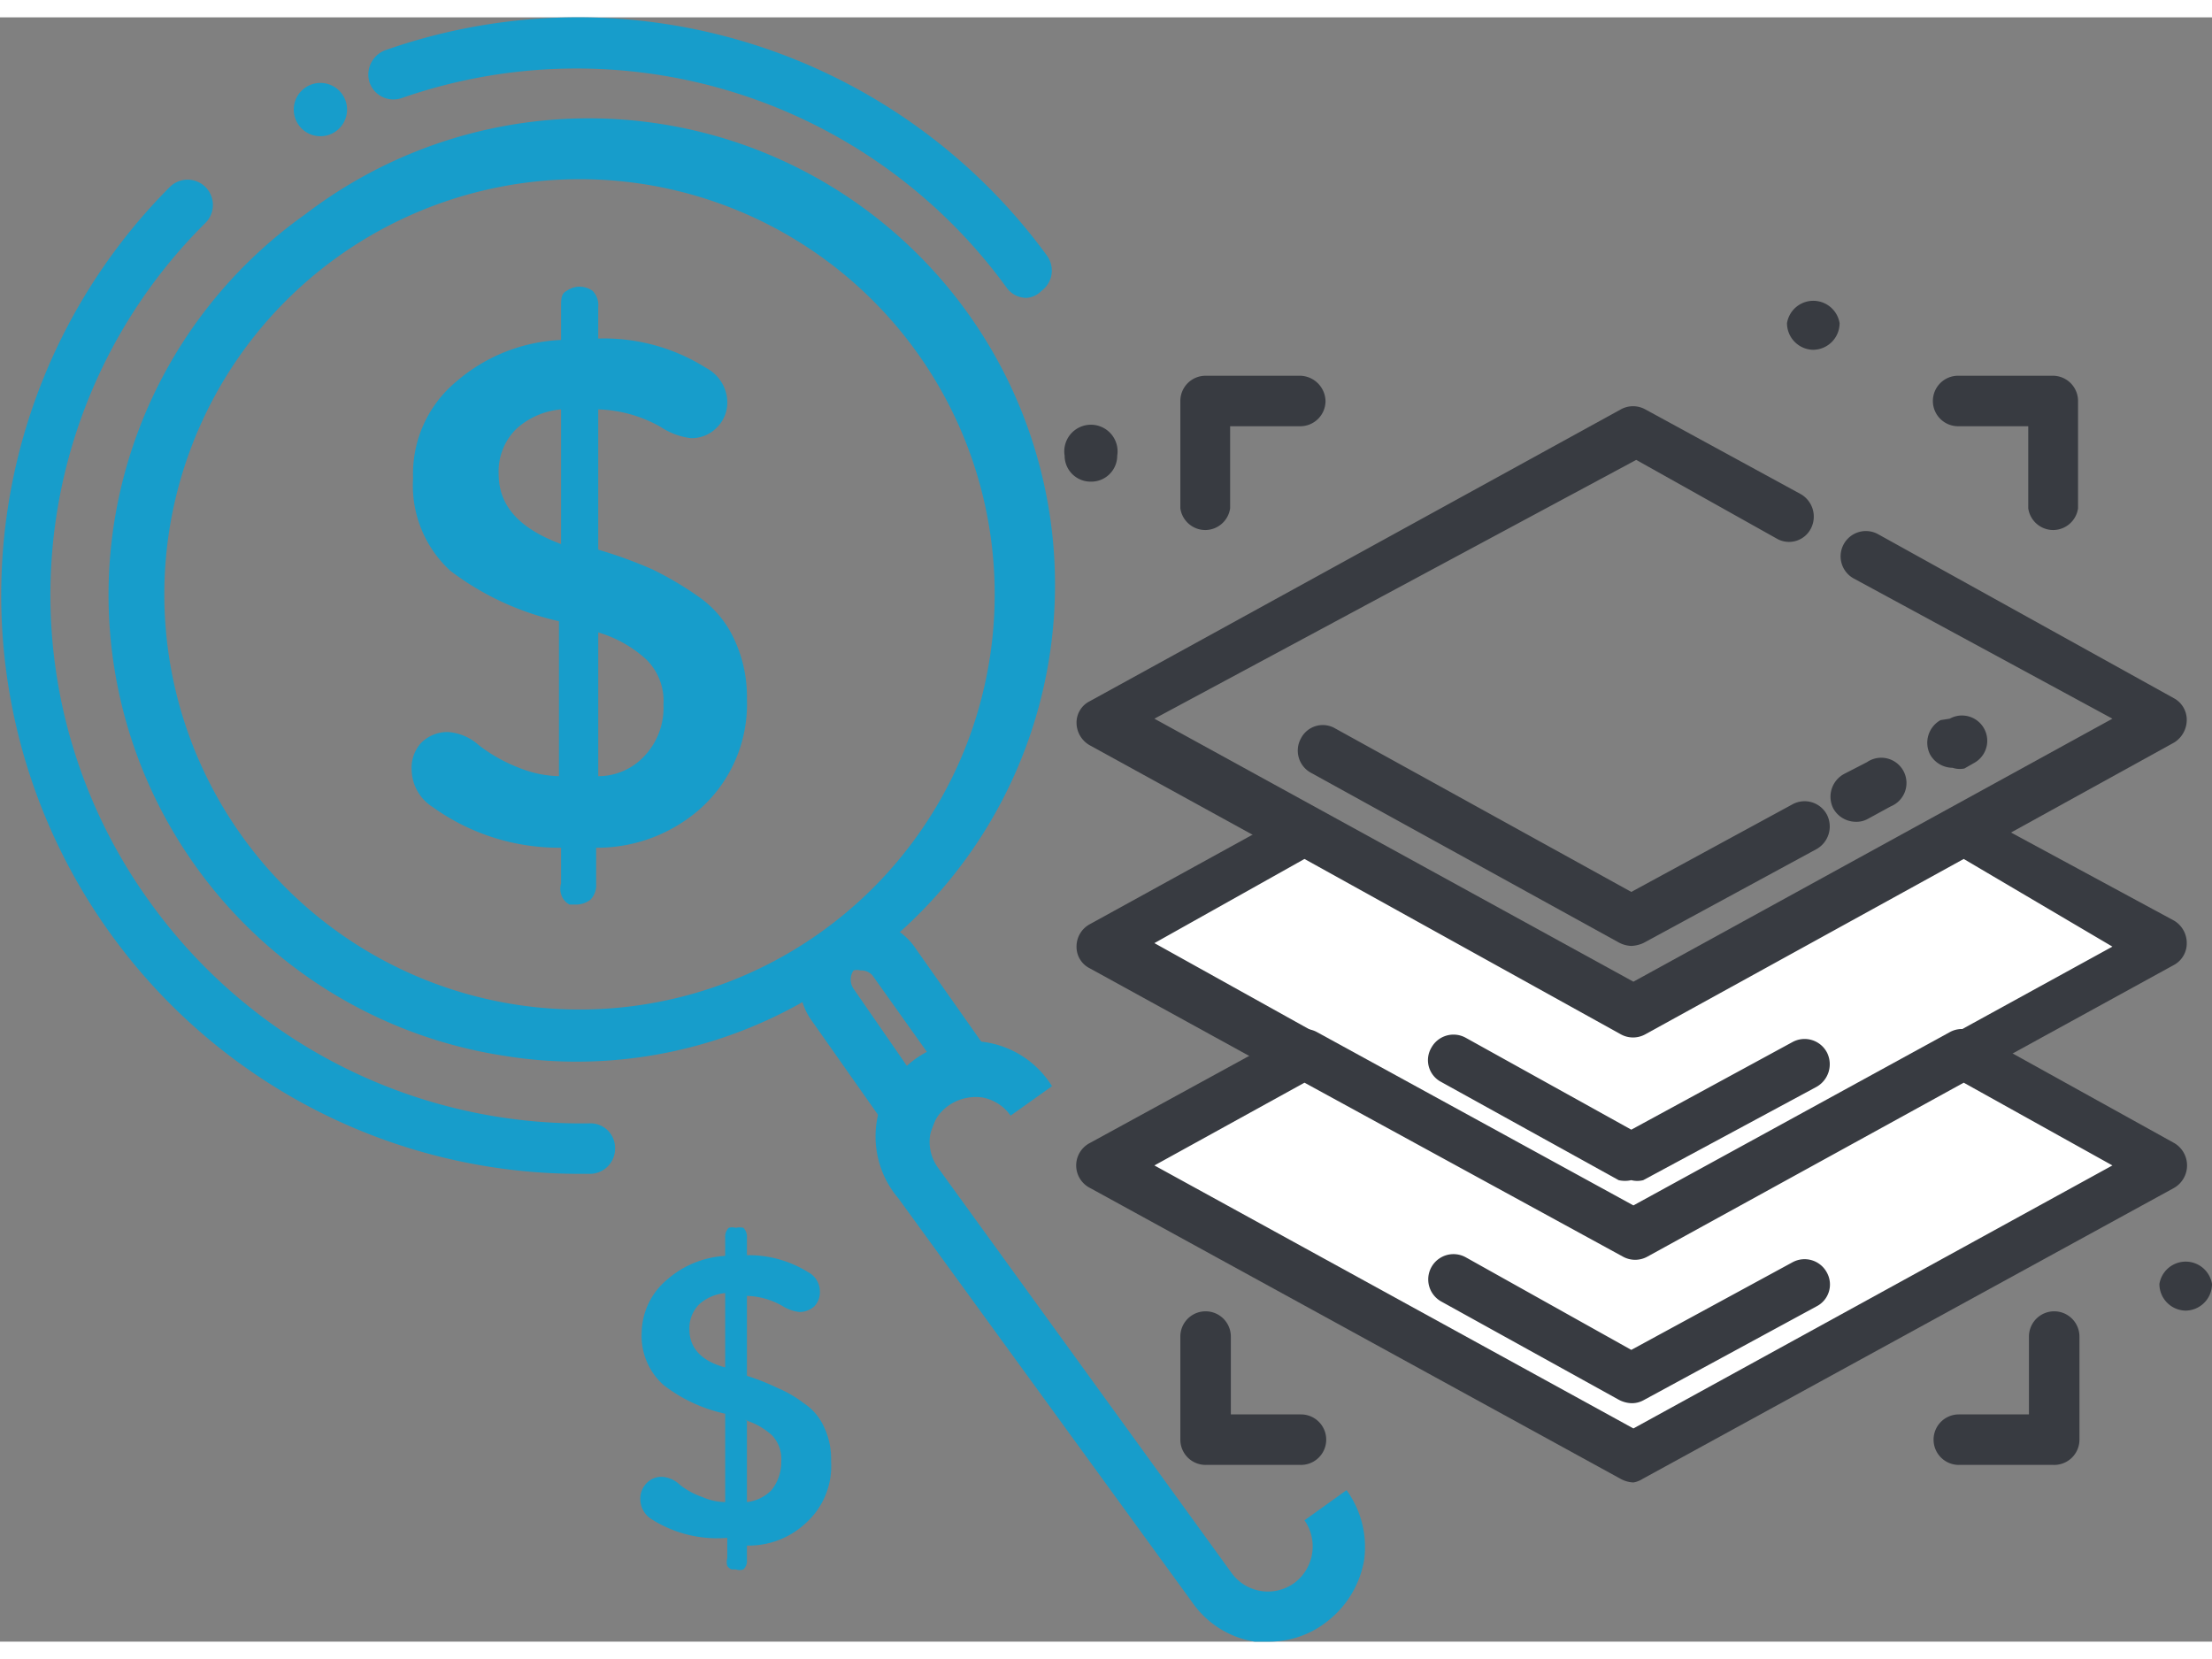
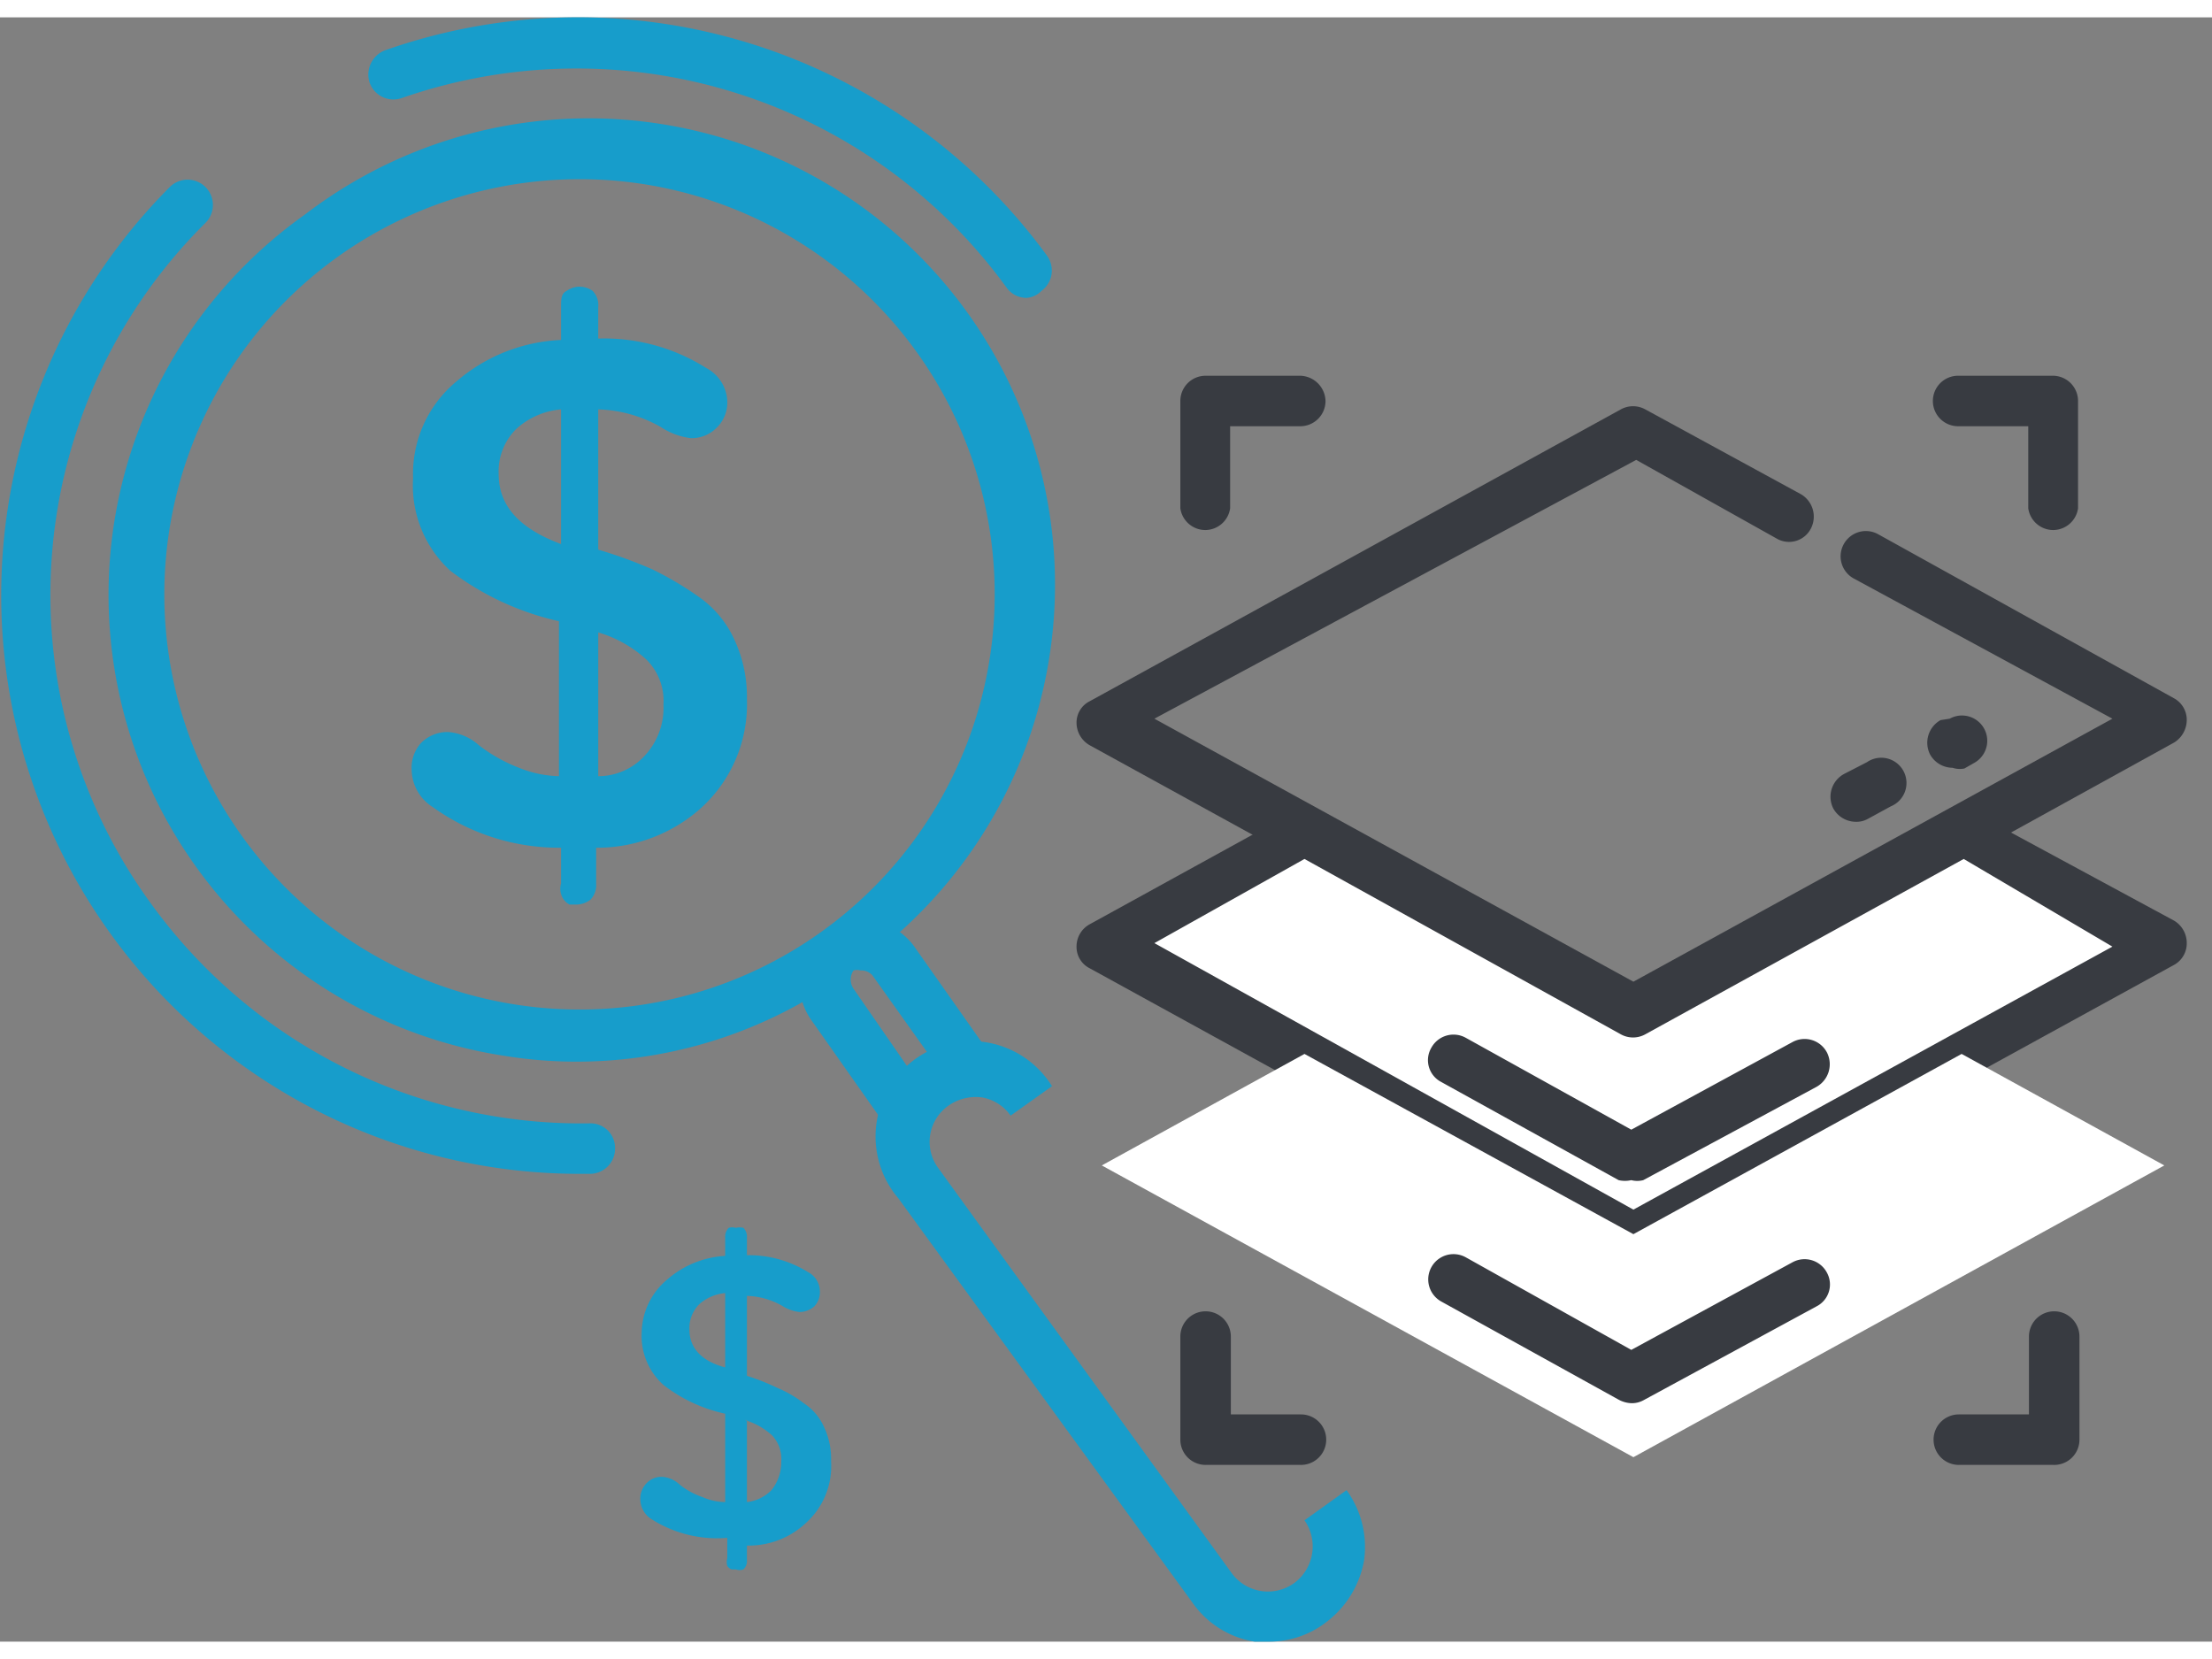
<svg xmlns="http://www.w3.org/2000/svg" width="96" height="72" id="Layer_1" data-name="Layer 1" viewBox="0 0 31.54 23.16">
  <rect x="0" y="0" width="31.54" height="23.16" fill="#808080" stroke="none" />
  <defs>
    <style>
            .cls-1{fill:#383b41}.cls-2{fill:#fff}.cls-2,.cls-5{fill-rule:evenodd}.cls-4,.cls-5{fill:#179dcb}
        </style>
  </defs>
  <path class="cls-1" d="M23.29 14.54a.39.39 0 01-.18 0l-7.57-4.16a.37.37 0 01-.19-.32.34.34 0 01.19-.31l7.57-4.16a.36.36 0 01.35 0l2.22 1.21a.37.37 0 01.14.49.35.35 0 01-.49.14l-2-1.12L16.46 10l6.83 3.75L30.12 10l-3.69-2a.36.36 0 01-.14-.49.36.36 0 01.49-.14L31 9.71a.35.35 0 01.18.31.38.38 0 01-.18.32l-7.54 4.16a.33.33 0 01-.17.04z" />
  <path class="cls-2" d="M15.71 13.2l2.89-1.59 4.69 2.57 4.68-2.57 2.89 1.59-7.57 4.16-7.58-4.16z" />
  <path class="cls-1" d="M23.29 17.72a.41.41 0 01-.18 0l-7.57-4.16a.34.34 0 01-.19-.31.36.36 0 01.19-.32l2.89-1.59a.36.36 0 01.35 0l4.51 2.48 4.51-2.48a.36.36 0 01.35 0L31 12.88a.37.37 0 01.18.32.35.35 0 01-.18.31l-7.58 4.16a.34.34 0 01-.13.05zm-6.83-4.52l6.83 3.8 6.83-3.75L28 12l-4.54 2.5a.36.36 0 01-.35 0L18.6 12z" />
  <path class="cls-2" d="M15.71 16.37l2.89-1.59 4.69 2.57 4.68-2.57 2.89 1.59-7.57 4.16-7.58-4.16z" />
-   <path class="cls-1" d="M23.29 20.89a.41.41 0 01-.18-.05l-7.57-4.15a.36.36 0 010-.64l2.89-1.58a.36.36 0 01.35 0l4.51 2.47 4.51-2.47a.36.36 0 01.35 0L31 16.05a.37.37 0 010 .64l-7.58 4.15a.34.34 0 01-.13.05zm-6.83-4.52l6.83 3.75 6.83-3.75L28 15.19l-4.51 2.48a.36.36 0 01-.35 0l-4.54-2.48zm6.8-3.13a.41.41 0 01-.18-.05l-4.39-2.42a.36.36 0 01-.14-.49.35.35 0 01.49-.14l4.22 2.33 2.3-1.25a.36.36 0 01.49.15.37.37 0 01-.15.49l-2.47 1.34a.47.47 0 01-.17.04z" />
  <path class="cls-1" d="M23.26 16.58a.41.41 0 01-.18 0l-2.53-1.4a.35.35 0 01-.14-.49.36.36 0 01.49-.14l2.36 1.31 2.3-1.25a.36.36 0 01.49.15.37.37 0 01-.15.49l-2.47 1.33a.34.34 0 01-.17 0zm0 3.18a.41.41 0 01-.18-.05l-2.53-1.4a.36.36 0 01.35-.63L23.26 19l2.3-1.25a.36.36 0 01.49.15.35.35 0 01-.15.48l-2.47 1.34a.34.34 0 01-.17.04zm3.2-8.29a.37.37 0 01-.32-.19.37.37 0 01.15-.49l.33-.17a.36.36 0 11.34.63l-.33.18a.33.33 0 01-.17.04zm1.38-.77a.37.37 0 01-.32-.19.37.37 0 01.15-.49l.13-.02a.36.36 0 11.35.63l-.14.08a.33.33 0 01-.17-.01zm1.44-3.39a.36.36 0 01-.36-.31V5.83h-1a.36.36 0 01-.36-.36.36.36 0 01.36-.36h1.35a.36.36 0 01.36.36V7a.36.36 0 01-.35.31zm0 13.33h-1.35a.36.36 0 010-.72h1v-1.11a.36.36 0 01.72 0v1.47a.36.36 0 01-.37.36zM17.19 7.31a.36.36 0 01-.36-.31V5.47a.36.36 0 01.36-.36h1.35a.37.37 0 01.36.36.36.36 0 01-.36.36h-1V7a.36.36 0 01-.35.31zm1.35 13.33h-1.35a.36.36 0 01-.36-.36v-1.47a.36.36 0 01.72 0v1.11h1a.36.36 0 010 .72z" />
-   <path d="M15.55 6.62a.37.37 0 00.38-.37.38.38 0 10-.75 0 .37.37 0 00.37.37zm10.3-1.88a.38.38 0 00.38-.38.38.38 0 00-.75 0 .38.38 0 00.37.38zm5.31 13.7a.38.38 0 00.38-.38.38.38 0 00-.75 0 .38.38 0 00.37.38z" fill-rule="evenodd" fill="#383b41" />
  <path class="cls-4" d="M8.27 14.89a6.39 6.39 0 01-1.06-.08 6.65 6.65 0 01-2.86-12 6.65 6.65 0 117.81 10.76 6.54 6.54 0 01-3.89 1.32zM4.78 3.44a5.92 5.92 0 104.41-1.06 5.93 5.93 0 00-4.41 1.06zM18.1 23.16h-.21a1.34 1.34 0 01-.89-.56l-4.19-5.76a1.36 1.36 0 112.19-1.6l-.59.42a.63.63 0 00-.41-.26.68.68 0 00-.48.12.63.63 0 00-.14.89l4.18 5.77a.64.64 0 00.9.14.65.65 0 00.14-.89l.6-.43a1.38 1.38 0 01.25 1 1.41 1.41 0 01-.55.89 1.33 1.33 0 01-.8.27z" />
-   <path class="cls-4" d="M13.16 16.18l-.37-.24a1.15 1.15 0 01-.22-.22l-1-1.42a.91.91 0 01.2-1.26.91.91 0 011.26.2l1 1.42a1 1 0 01.14.28l.12.42h-.44a.59.59 0 00-.31.12.54.54 0 00-.21.26zm-.89-2.59a.17.17 0 00-.1 0 .23.23 0 000 .26l.83 1.2.13-.12.15-.09-.84-1.18a.21.21 0 00-.17-.07z" />
+   <path class="cls-4" d="M13.16 16.18l-.37-.24a1.15 1.15 0 01-.22-.22l-1-1.42a.91.91 0 01.2-1.26.91.91 0 011.26.2l1 1.42a1 1 0 01.14.28h-.44a.59.59 0 00-.31.12.54.54 0 00-.21.26zm-.89-2.59a.17.17 0 00-.1 0 .23.23 0 000 .26l.83 1.2.13-.12.15-.09-.84-1.18a.21.21 0 00-.17-.07z" />
  <path class="cls-5" d="M8 7.46V5.59a1.08 1.08 0 00-.64.28.85.85 0 00-.25.64c0 .46.3.78.89 1zm.53 1.31v2.05a.9.9 0 00.67-.3 1 1 0 00.26-.72.83.83 0 00-.24-.64 1.74 1.74 0 00-.69-.39zm-2.36 2.49a.64.64 0 01-.3-.52.53.53 0 01.13-.39.53.53 0 01.39-.16.74.74 0 01.44.19 2.27 2.27 0 00.57.32 1.62 1.62 0 00.57.12V8.61a4 4 0 01-1.55-.72 1.65 1.65 0 01-.53-1.32 1.71 1.71 0 01.62-1.38A2.44 2.44 0 018 4.6v-.47c0-.11 0-.19.08-.23a.32.32 0 01.18-.06.33.33 0 01.19.06.29.29 0 01.08.23v.45a2.72 2.72 0 011.54.42.56.56 0 01.3.47.5.5 0 01-.15.38.5.5 0 01-.37.15 1 1 0 01-.43-.16 1.91 1.91 0 00-.89-.25v2a6.51 6.51 0 01.77.28 4.72 4.72 0 01.66.39 1.5 1.5 0 01.51.61 1.93 1.93 0 01.18.85 2 2 0 01-.65 1.55 2.22 2.22 0 01-1.5.57v.51a.3.3 0 01-.08.23.34.34 0 01-.19.07h-.11a.24.24 0 01-.1-.1.27.27 0 01-.02-.2v-.51a3.09 3.09 0 01-1.83-.58zm4.17 7.99v-1.06a.65.65 0 00-.36.15.48.48 0 00-.15.37c0 .26.17.45.51.54zm.31.75v1.17A.58.58 0 0011 21a.64.64 0 00.14-.41.49.49 0 00-.13-.37 1 1 0 00-.39-.22zM9.3 21.42a.34.34 0 01-.17-.3.31.31 0 01.09-.22.29.29 0 01.22-.09.4.4 0 01.25.11 1.06 1.06 0 00.33.18.81.81 0 00.32.07v-1.26a2.19 2.19 0 01-.88-.41.94.94 0 01-.31-.76 1 1 0 01.36-.74 1.37 1.37 0 01.83-.34v-.26a.18.18 0 01.05-.14.17.17 0 01.1 0 .23.23 0 01.11 0 .18.18 0 01.05.14v.25a1.6 1.6 0 01.87.24.31.31 0 01.17.27.29.29 0 01-.08.22.32.32 0 01-.21.08.58.58 0 01-.25-.09 1.08 1.08 0 00-.5-.14v1.14a3.21 3.21 0 01.43.17 1.68 1.68 0 01.38.22.79.79 0 01.29.34 1.07 1.07 0 01.1.49 1.09 1.09 0 01-.35.87 1.19 1.19 0 01-.85.33V22a.16.16 0 01-.05.13.17.17 0 01-.11 0h-.06a.13.13 0 01-.06-.05.2.2 0 010-.11v-.29a1.74 1.74 0 01-1.07-.26z" />
  <path class="cls-4" d="M8.26 16.49A8.25 8.25 0 012.42 2.42a.36.36 0 01.51.51 7.47 7.47 0 00-.76 9.73 7.57 7.57 0 006.24 3.11.35.35 0 01.36.35.36.36 0 01-.35.37zM14.64 4a.35.35 0 01-.29-.15 7.58 7.58 0 00-8.62-2.7.36.36 0 01-.46-.22.37.37 0 01.22-.46 8.28 8.28 0 019.44 2.93.36.36 0 01-.08.5.33.33 0 01-.21.1z" />
-   <path class="cls-5" d="M4.63 1.69a.38.38 0 000-.75.38.38 0 100 .75z" />
</svg>